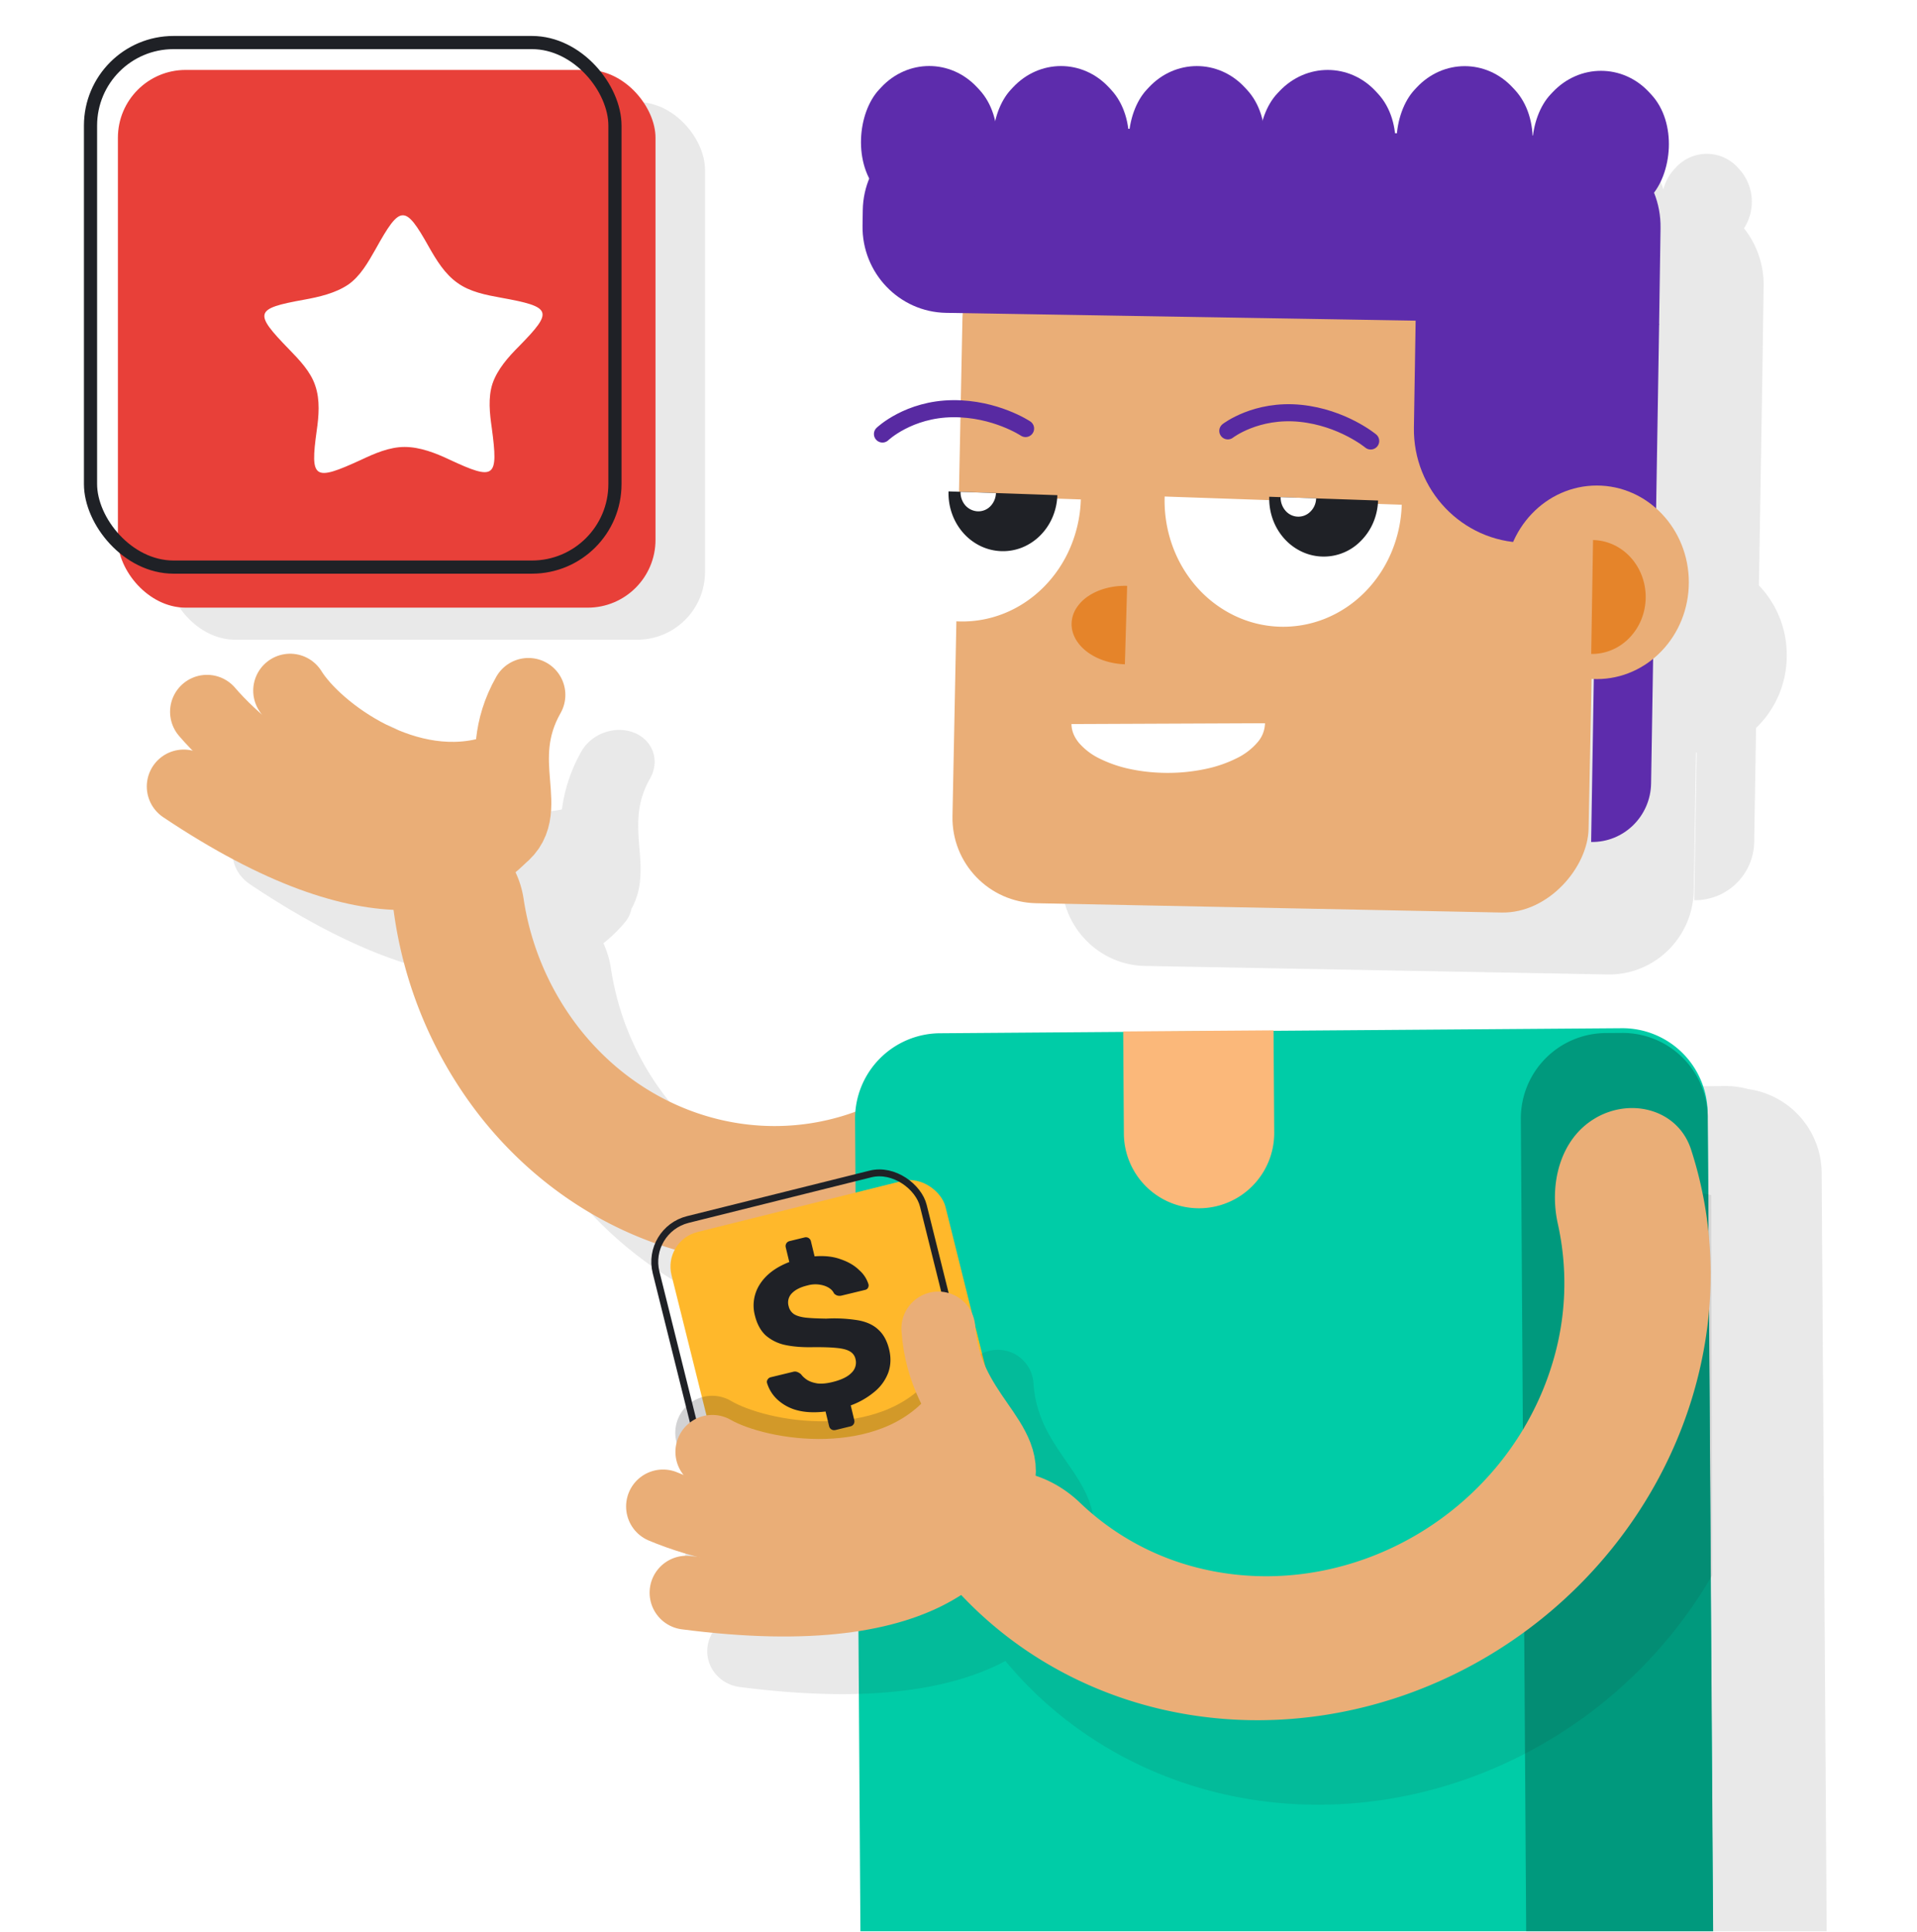
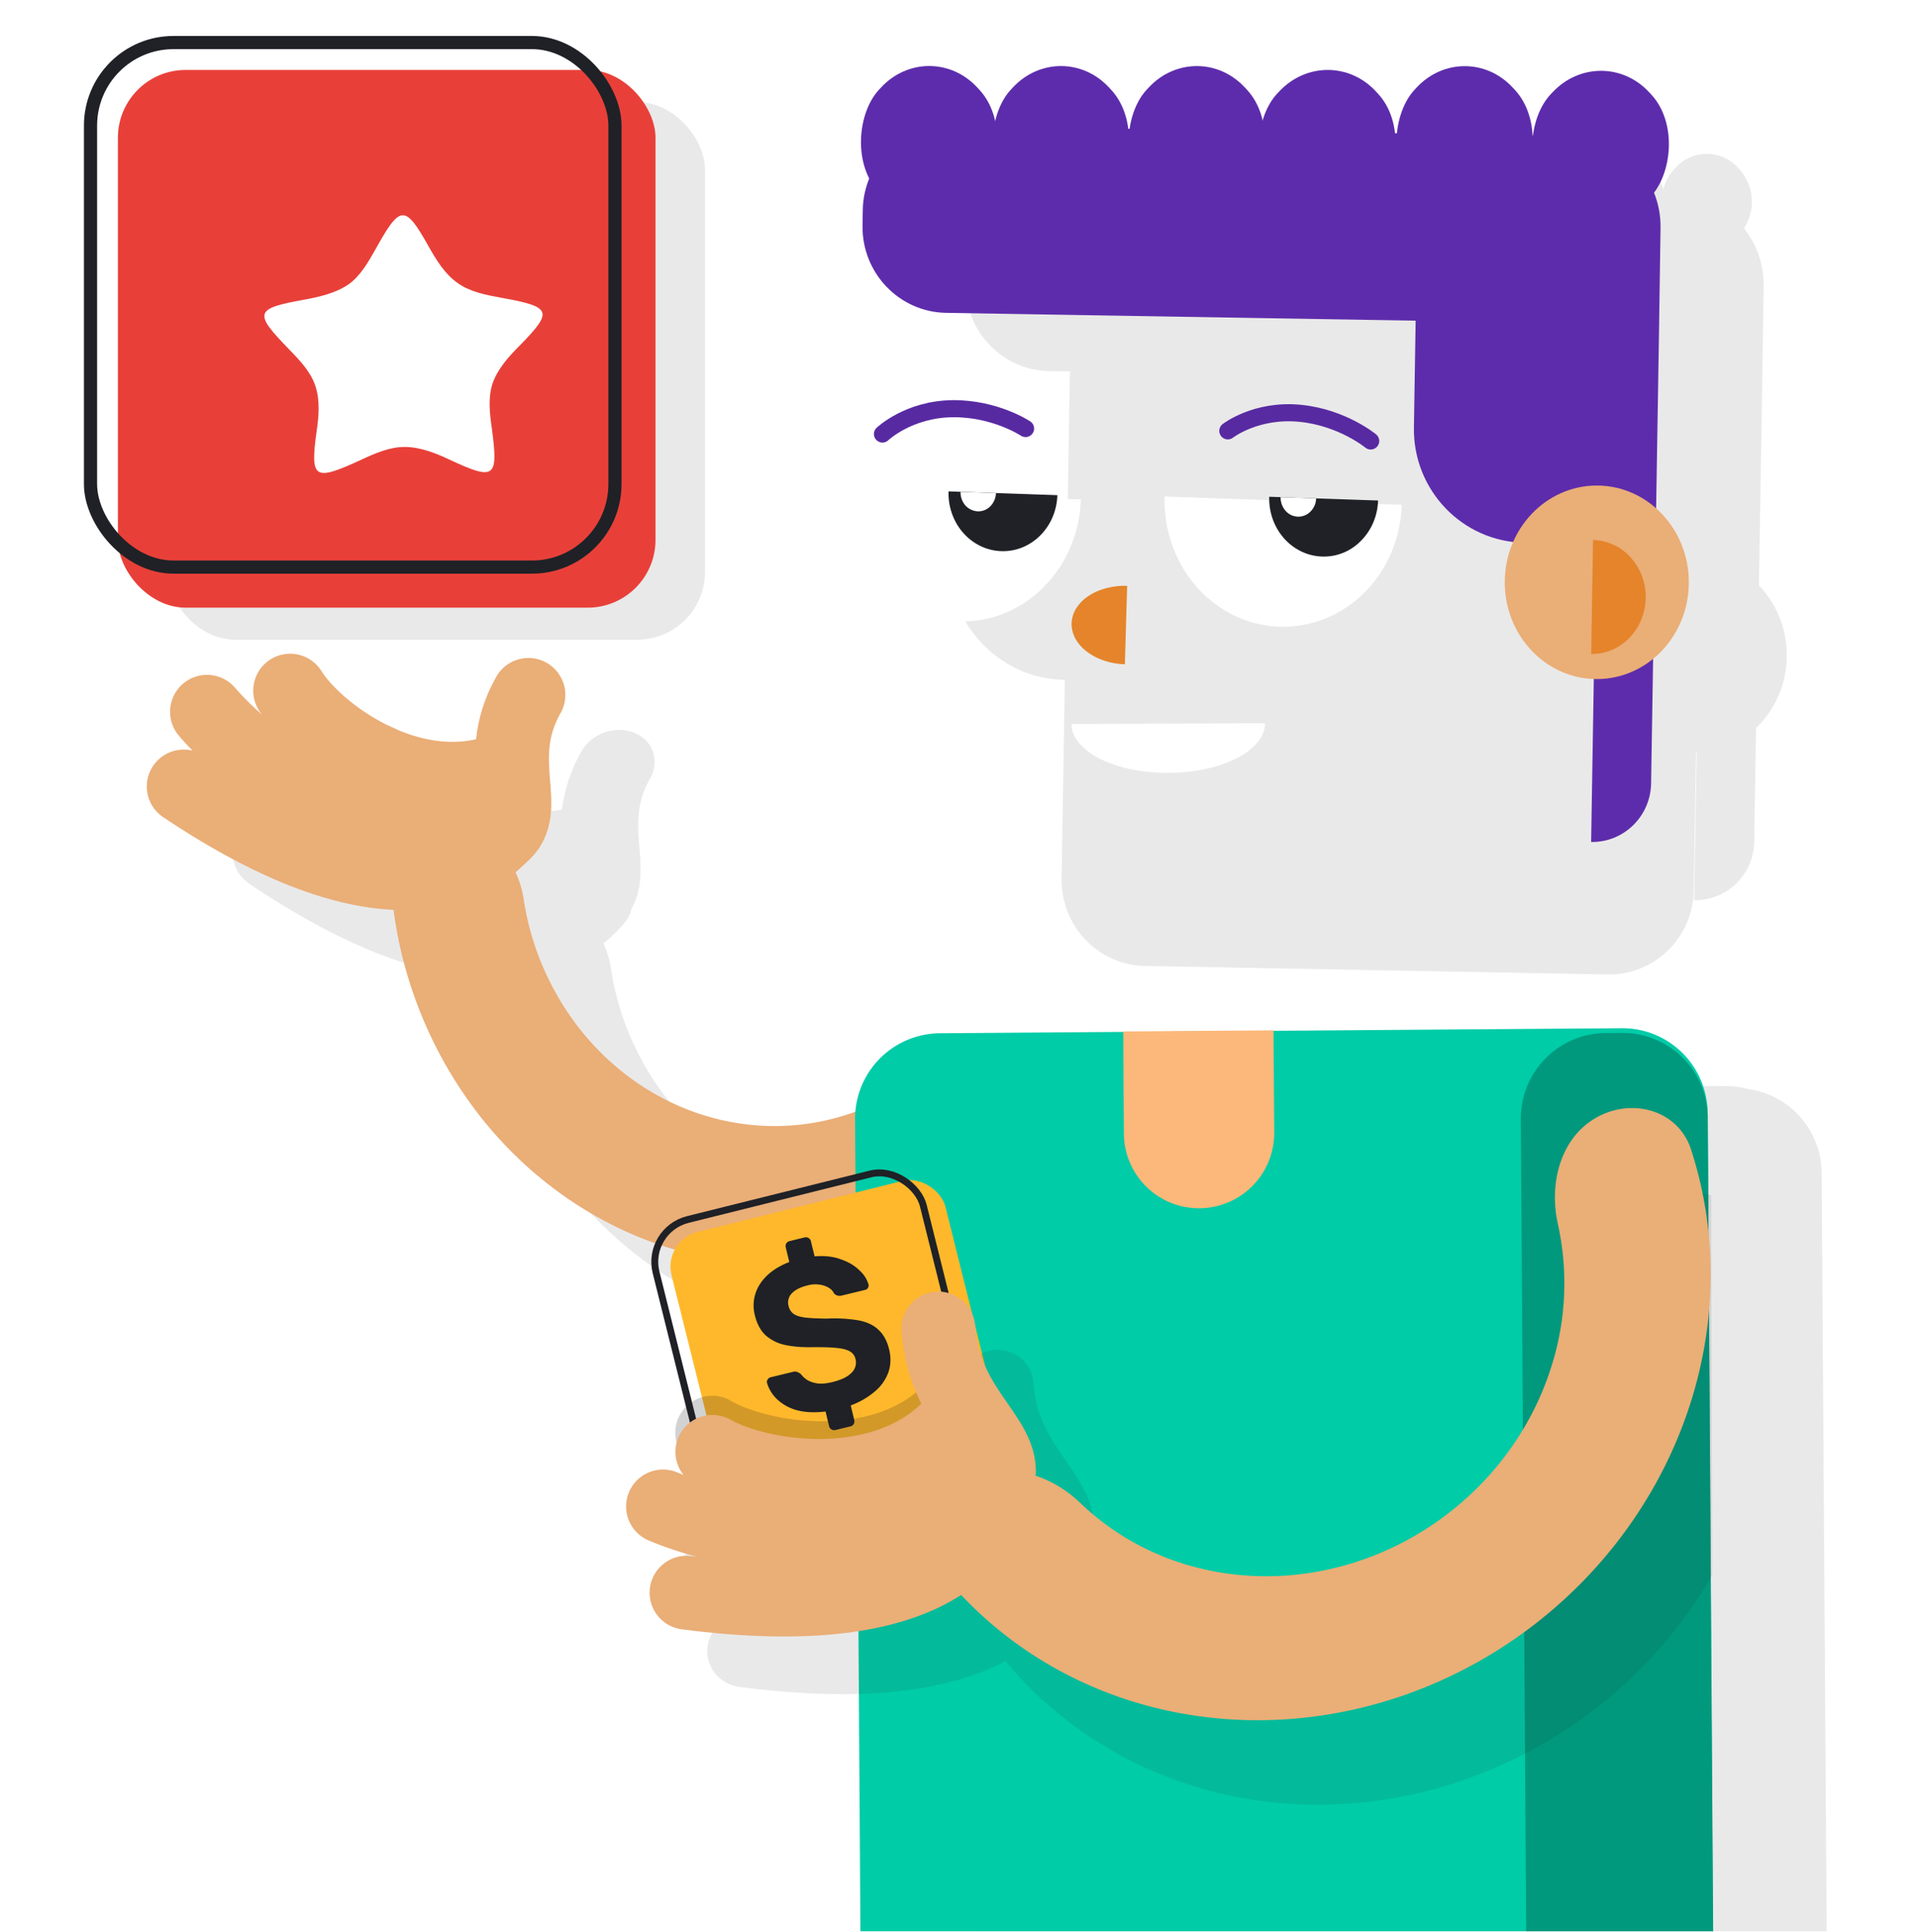
<svg xmlns="http://www.w3.org/2000/svg" fill="none" viewBox="0 0 658 663">
  <g clip-path="url(#clip0_4140_49614)">
    <rect width="184.53" height="184.53" x="57.47" y="35" fill="#1F2126" opacity=".1" rx="23.27" />
    <rect width="184.53" height="184.53" x="40.47" y="24" fill="#E84039" rx="23.27" />
    <g filter="url(#filter0_d_4140_49614)">
      <path fill="#fff" d="M132.58 75.65c2.55 4.47 5.45 9.29 9.82 12.34 4.24 3.06 9.7 4.12 14.9 5.06 17.58 3.17 18.06 4.58 6.19 16.68-3.64 3.64-7.4 7.87-9.09 12.8-1.57 4.82-.97 10.23-.24 15.28 2.3 17.15 1.1 18.1-14.54 10.8-4.73-2.23-10.06-4.34-15.4-4.34-5.2 0-10.3 2.23-15.02 4.46-16.12 7.4-17.45 6.58-15.15-9.99.73-5.05 1.21-10.57-.49-15.5-1.57-4.82-5.45-8.82-8.97-12.46C72.35 98.2 72.71 96.8 89.7 93.74c5.2-.94 10.78-2.23 15.14-5.16 4.24-2.94 6.9-7.76 9.45-12.22 8.48-15.28 10.06-15.4 18.3-.7Z" />
    </g>
    <rect width="180.01" height="180.01" x="31.07" y="14.6" stroke="#1F2126" stroke-width="4.52" rx="28.5" />
    <path fill="#1F2126" fill-rule="evenodd" d="M338.33 56.66a14.36 14.36 0 0 1 21.19.05l.48.52a16 16 0 0 1 3.41 5.67c.74-2.07 1.9-4 3.46-5.66l.46-.49a14.36 14.36 0 0 1 21.19.06l.48.51a16.05 16.05 0 0 1 3.64 6.39h.43a16.07 16.07 0 0 1 3.7-6.37l.46-.5a14.36 14.36 0 0 1 21.18.06l.49.52a16.01 16.01 0 0 1 3.43 5.73c.74-2.09 1.9-4.04 3.48-5.72l.46-.49a14.36 14.36 0 0 1 21.19.06l.48.52a16.11 16.11 0 0 1 3.86 7.16c.66-2.62 1.97-5.1 3.9-7.15l.47-.49a14.36 14.36 0 0 1 21.18.06l.49.51a16.14 16.14 0 0 1 3.95 7.58h.18c.63-2.77 1.97-5.4 4.01-7.56l.47-.5a14.36 14.36 0 0 1 21.18.07l.48.51a16.1 16.1 0 0 1 3.86 7.17c.67-2.62 1.97-5.1 3.91-7.15l.47-.5a14.36 14.36 0 0 1 21.18.06l.48.52a16 16 0 0 1 3.44 5.73c.73-2.09 1.9-4.05 3.47-5.72l.47-.49a14.36 14.36 0 0 1 21.18.06l.48.52a16.1 16.1 0 0 1 3.86 7.16c.67-2.62 1.97-5.1 3.91-7.15l.47-.5a14.36 14.36 0 0 1 21.18.07l.48.51a16.69 16.69 0 0 1 1.66 20.34 31.1 31.1 0 0 1 6.75 19.88l-.48 32.97-1.14 69.71a34.38 34.38 0 0 1 9.54 24.55 34.22 34.22 0 0 1-10.52 24.36l-.64 39.02a20.32 20.32 0 0 1-20.58 20.1l.83-50.68h-.22l-.77 47.25c-.27 16.26-13.52 29.2-29.6 28.9l-158.76-2.92c-16.08-.3-28.9-13.72-28.63-29.98l1.11-68.22a38.73 38.73 0 0 1-16.6-3.85 40.86 40.86 0 0 1-12.92-9.84 43.78 43.78 0 0 1-8.4-14.34 45.76 45.76 0 0 1-2.58-16.67l35.97 1.24v-1.19l5.26.19.96-59.15c.01-.74.05-1.47.12-2.2l-7.17-.11c-16.08-.27-28.92-13.67-28.68-29.93l.08-5.3a29.53 29.53 0 0 1 4.32-15 16.7 16.7 0 0 1 2.01-19.98l.46-.5Zm261.74 317.08a29.3 29.3 0 0 0-8.03-1.05l-234.05 1.74a29.32 29.32 0 0 0-29.1 29.5l1.6 243a29.26 29.26 0 0 0 29.48 29.08l202.92-1.5.05 6.57 64.17-.48-1.83-278.06a29.26 29.26 0 0 0-25.21-28.8Z" clip-rule="evenodd" opacity=".1" />
    <path fill="#1F2126" fill-rule="evenodd" d="M122.9 250.19a12.76 12.76 0 0 1 17.46 4.24c2.87 4.63 10.97 12.63 22.11 18.24 9.82 4.95 20.42 7.28 30.41 5.1a53.8 53.8 0 0 1 6.74-19.98c3.47-6.09 11.54-8.93 18.03-6.35 6.49 2.59 8.94 9.62 5.48 15.71-4.68 8.24-4.35 15.37-3.68 23.59l.07.77c.3 3.6.72 8.58-.2 13.24a23.73 23.73 0 0 1-2.57 7.11c-.34 1.7-1.1 3.3-2.3 4.72a50.95 50.95 0 0 1-7.33 7.12 32.91 32.91 0 0 1 2.6 8.72 95.34 95.34 0 0 0 19.1 44.45c14.64 18.7 35.58 30.59 58.22 33.07a80.6 80.6 0 0 0 42.15-6.72c12.01-5.44 27.3-4.2 35.58 6.37 7.65 9.76 6.57 23.85-3.8 30.18a122.97 122.97 0 0 1-77.72 17.4c-34.47-3.78-66.37-21.9-88.67-50.37a145.34 145.34 0 0 1-29.56-71.17c-20.96-1.22-46.93-10.57-79.15-32.13-6.12-4.1-7.85-11.71-3.88-17.01 3.62-4.82 10.72-6.07 16.58-3.17-2.9-2.78-5.4-5.43-7.44-7.81-4.68-5.49-4.04-13.18 1.43-17.19 5.48-4 13.71-2.8 18.4 2.68a95.71 95.71 0 0 0 10.24 10.08 47.05 47.05 0 0 1-2.39-3.49 12.6 12.6 0 0 1 4.09-17.4Z" clip-rule="evenodd" opacity=".1" />
    <path fill="#EAAE77" d="M253.25 433.17c27.31 3 54.47-3.2 77.72-17.4 10.37-6.33 11.45-20.42 3.8-30.18-8.28-10.57-23.56-11.81-35.58-6.37a80.6 80.6 0 0 1-42.15 6.72c-22.64-2.48-43.58-14.38-58.23-33.07a95.34 95.34 0 0 1-19.09-44.45c-1.85-12.2-10.66-23.25-22.9-24.6-12.4-1.35-23.5 7.69-22.58 20.13a145.6 145.6 0 0 0 30.34 78.85c22.3 28.47 54.2 46.6 88.67 50.37Z" />
    <path stroke="#EAAE77" stroke-linecap="round" stroke-miterlimit="6.07" stroke-width="25.35" d="M170.33 264.89c-30.36 9.96-62.04-13.8-70.74-27.88m70.99 50.63c13.77-8.38-2.47-25.83 10.8-49.17" />
    <path stroke="#EAAE77" stroke-linecap="round" stroke-miterlimit="6.07" stroke-width="25.35" d="M172.89 265.64c-34.08 37.38-85.6-2.36-101.84-21.38" />
    <path stroke="#EAAE77" stroke-linecap="round" stroke-miterlimit="6.07" stroke-width="25.35" d="M173.76 284.7c-12.38 14.7-43.64 30.08-110.7-14.8" />
    <path fill="#00CCA7" d="M586.13 381.92a29.26 29.26 0 0 0-29.48-29.07l-234.05 1.73a29.32 29.32 0 0 0-29.1 29.51l1.89 286.69L588 668.6l-1.88-286.7Z" />
    <path fill="#FBB87A" d="m437.14 353.58-51.61.38.23 35.07a25.78 25.78 0 0 0 25.98 25.61 25.83 25.83 0 0 0 25.63-26l-.23-35.06Z" />
    <path fill="#00997D" d="M586.2 383.54a29.26 29.26 0 0 0-29.49-29.07l-5.59.04a29.32 29.32 0 0 0-29.1 29.5l1.89 287.13 64.17-.47-1.89-287.13Z" />
    <g filter="url(#filter1_d_4140_49614)">
      <rect width="96.92" height="96.92" x="213.52" y="421.73" fill="#FFB82B" rx="12.22" transform="rotate(-14 213.52 421.73)" />
      <path fill="#1F2126" d="M272.79 486.7c-.53.13-1 .07-1.42-.18a1.8 1.8 0 0 1-.82-1.18l-1.2-4.97c-3.76.45-7.03.3-9.8-.44a15.83 15.83 0 0 1-6.77-3.7 12.83 12.83 0 0 1-3.53-5.7 1.4 1.4 0 0 1 .2-1.12c.25-.42.6-.68 1.02-.79l7.71-1.87a2.21 2.21 0 0 1 1.55.09c.4.16.78.4 1.16.7.54.74 1.26 1.4 2.16 2 .96.58 2.15.98 3.57 1.2 1.42.16 3.08 0 5-.46 3.13-.76 5.33-1.82 6.63-3.2a4.79 4.79 0 0 0 1.38-4.7 3.97 3.97 0 0 0-2.03-2.7c-1-.57-2.5-.95-4.47-1.13-1.93-.2-4.5-.28-7.7-.27-3.79.1-7.07-.14-9.86-.73a14.87 14.87 0 0 1-6.85-3.38c-1.73-1.66-2.94-3.94-3.64-6.82a13.4 13.4 0 0 1 1.7-10.63c2.1-3.3 5.47-5.86 10.12-7.65l-1.2-4.97a1.8 1.8 0 0 1 .18-1.42c.25-.41.65-.69 1.18-.81l5.11-1.25a1.77 1.77 0 0 1 2.17 1.39l1.24 5.11c3.44-.27 6.45.06 9.02 1.02 2.6.89 4.71 2.13 6.32 3.73a10.55 10.55 0 0 1 3.17 4.87c.09.39.03.78-.17 1.19a1.5 1.5 0 0 1-.98.7l-8.14 1.97c-.43.1-.87.1-1.3 0a2.6 2.6 0 0 1-1.25-.76c-.54-1.19-1.65-2.06-3.3-2.63a9.95 9.95 0 0 0-5.83-.1c-2.36.56-4.13 1.45-5.3 2.65a4.47 4.47 0 0 0-1.14 4.47 4.44 4.44 0 0 0 1.8 2.7c.9.59 2.25 1 4.04 1.22 1.77.19 4.14.3 7.1.34a50.7 50.7 0 0 1 11.05.6c2.94.56 5.24 1.66 6.9 3.29 1.7 1.56 2.9 3.8 3.6 6.67.68 2.79.59 5.43-.28 7.93a15.53 15.53 0 0 1-4.67 6.55 27.06 27.06 0 0 1-8.23 4.74l1.2 4.98c.13.52.07 1-.18 1.41-.26.42-.63.69-1.1.8l-5.12 1.25Z" />
      <rect width="94.55" height="94.55" x="207.55" y="418.1" stroke="#1F2126" stroke-width="2.37" rx="14.97" transform="rotate(-14 207.55 418.1)" />
    </g>
    <path fill="#1F2126" fill-rule="evenodd" d="M253.45 511.96a12.76 12.76 0 0 1 17.37-4.66c5.87 3.34 18.56 6.96 32.54 6.54 12.65-.39 24.41-4 32.72-12.03a65.11 65.11 0 0 1-6.65-24.67 13.15 13.15 0 0 1 11.8-13.85 12.21 12.21 0 0 1 13.5 11.37c.76 11.31 5.63 18.71 11.06 26.54l.28.4.2.31c2.42 3.47 5.6 8.05 7.45 12.89a26.54 26.54 0 0 1 1.8 10.93c0 .44-.02.9-.07 1.35a54.64 54.64 0 0 1-1.41 7.7 39.68 39.68 0 0 1 17.44 9.9 90.03 90.03 0 0 0 41.29 22.54c24.5 5.96 50.99 1.94 73.63-11.17 22.64-13.11 39.58-34.24 47.1-58.75a93.98 93.98 0 0 0 2.03-48.23c-3.1-13.75.77-29.36 12.94-36.41a24.46 24.46 0 0 1 18.88-2.53l.33 130.49a158.68 158.68 0 0 1-57.76 57.63c-34.4 19.93-74.65 26.03-111.88 16.98-28.75-7-53.88-22.6-72.24-44.4-.24-.28-.46-.56-.67-.84-19.31 10.25-48.38 14.48-91.27 8.92-7.05-.92-11.97-7.19-10.98-14 .99-6.82 7.5-11.6 14.56-10.7 1.42.2 2.82.37 4.2.53a137.83 137.83 0 0 1-19.2-6.32 12.34 12.34 0 0 1-6.66-16.43c2.84-6.32 10.42-9.21 16.94-6.46.66.28 1.35.56 2.08.84a12.55 12.55 0 0 1-1.35-14.41Z" clip-rule="evenodd" opacity=".1" />
    <path fill="#EAAE77" d="M547.68 383.66c12.33-7.14 28.3-2.83 32.74 10.75 8.85 27.13 9.07 56.96.3 85.57-11.43 37.24-37.18 69.35-71.59 89.28-34.4 19.92-74.65 26.02-111.88 16.97-28.75-7-53.88-22.59-72.24-44.4-9.06-10.76-4.6-26.56 7.56-33.6 12.33-7.14 27.87-2.42 38.12 7.45a90.03 90.03 0 0 0 41.29 22.54c24.5 5.96 50.99 1.94 73.63-11.17 22.64-13.11 39.59-34.24 47.1-58.75a93.95 93.95 0 0 0 2.03-48.23c-3.1-13.75.77-29.36 12.94-36.4Z" />
    <path stroke="#1F2126" stroke-linecap="round" stroke-miterlimit="6.07" stroke-width="25.35" d="M327.96 482.36c-23.3 26.12-67.13 18.9-83.5 9.3" opacity=".2" />
    <path stroke="#EAAE77" stroke-linecap="round" stroke-miterlimit="6.07" stroke-width="25.35" d="M327.88 487.8c-22.93 26.43-66.87 19.82-83.37 10.44m97.04 12.13c7.26-15.27-17.46-24.54-19.47-54.47" />
    <path stroke="#EAAE77" stroke-linecap="round" stroke-miterlimit="6.07" stroke-width="25.35" d="M330.6 487.26c-8.17 54.38-77.36 40.55-103.02 29.71" />
    <path stroke="#EAAE77" stroke-linecap="round" stroke-miterlimit="6.07" stroke-width="25.35" d="M342.63 505.84c-2.3 20.88-20.96 51.89-106.98 40.72" />
-     <rect width="218.33" height="229.51" fill="#EAAE77" rx="29.29" transform="matrix(-1 -.02 -.02 1 549.27 84.23)" />
    <path fill="#5D2CAC" d="M296.14 72.14c.24-16.26 13.47-29.23 29.55-28.96l214.13 3.57c16.9.28 30.4 14.37 30.15 31.47l-.49 33.22-244.74-4.08c-16.07-.27-28.92-13.67-28.68-29.93l.08-5.3Z" />
    <path fill="#5D2CAC" d="m568.25 187.07-45.15-.83c-21.21-.4-38.13-18.1-37.78-39.56l.6-37.03 83.57 1.54-1.24 75.88Zm-22.1 101.87c11.18.2 20.4-8.8 20.58-20.11l.9-55.4-20.24-.38-1.24 75.89Z" />
    <path fill="#fff" d="M367.78 248.47c.01 2.22.88 4.42 2.56 6.46a22.14 22.14 0 0 0 7.22 5.45 43.87 43.87 0 0 0 10.78 3.62c4.04.83 8.36 1.25 12.72 1.23a62 62 0 0 0 12.7-1.34 43.85 43.85 0 0 0 10.76-3.7 22.13 22.13 0 0 0 7.18-5.52 10.24 10.24 0 0 0 2.5-6.48l-33.2.14-33.22.14Zm-78.18-79.89a45.5 45.5 0 0 0 2.6 16.66 43.8 43.8 0 0 0 8.38 14.35 40.88 40.88 0 0 0 12.92 9.83 38.53 38.53 0 0 0 31.15 1.08c5-2 9.58-5.04 13.48-8.92a43.33 43.33 0 0 0 9.26-13.74 45.57 45.57 0 0 0 3.6-16.45l-40.7-1.4-40.69-1.41Zm110.16 1.81c-.18 5.68.7 11.35 2.59 16.67a43.8 43.8 0 0 0 8.39 14.34 40.88 40.88 0 0 0 12.91 9.83 38.53 38.53 0 0 0 31.15 1.08c5-2 9.59-5.03 13.49-8.92a43.33 43.33 0 0 0 9.25-13.73 45.6 45.6 0 0 0 3.6-16.45l-40.69-1.41-40.7-1.41Z" />
    <path fill="#1F2126" d="M325.58 168.63c-.08 2.61.32 5.21 1.19 7.65a20.1 20.1 0 0 0 3.85 6.59 18.84 18.84 0 0 0 5.93 4.51 17.76 17.76 0 0 0 14.3.5 18.7 18.7 0 0 0 6.18-4.1 19.9 19.9 0 0 0 4.25-6.3 20.9 20.9 0 0 0 1.65-7.55l-18.68-.65-18.67-.65Zm110.08 1.84a21 21 0 0 0 1.19 7.65 20.1 20.1 0 0 0 3.85 6.58 18.87 18.87 0 0 0 5.93 4.52 17.76 17.76 0 0 0 20.48-3.6 19.88 19.88 0 0 0 4.25-6.3 20.93 20.93 0 0 0 1.65-7.56l-18.68-.64-18.67-.65Z" />
    <path fill="#fff" d="M329.7 168.8a6.85 6.85 0 0 0 1.64 4.63 6.09 6.09 0 0 0 4.24 2.04 5.75 5.75 0 0 0 4.36-1.74 6.83 6.83 0 0 0 1.92-4.51l-6.08-.22-6.09-.2Zm109.87 1.8a6.84 6.84 0 0 0 1.65 4.64 5.8 5.8 0 0 0 8.6.3 6.5 6.5 0 0 0 1.93-4.51l-6.1-.22-6.08-.2Z" />
    <path fill="#E5842A" d="M386.89 201.05a25.1 25.1 0 0 0-7.18.8c-2.28.6-4.37 1.52-6.14 2.71a14.07 14.07 0 0 0-4.18 4.23 10.25 10.25 0 0 0-1.57 5.1c-.05 1.77.38 3.54 1.27 5.2.9 1.66 2.23 3.19 3.93 4.5 1.7 1.3 3.72 2.36 5.97 3.11a25.2 25.2 0 0 0 7.12 1.26l.39-13.46.39-13.45Z" />
    <path stroke="#582AA2" stroke-linecap="round" stroke-width="5.86" d="M302.9 148.94s8.95-8.57 24.21-8.69c14.54-.11 24.91 6.81 24.91 6.81m69.42.8s9.72-7.56 24.92-6.02c14.47 1.47 24.12 9.49 24.12 9.49" />
    <ellipse cx="31.59" cy="33.21" fill="#EAAE77" rx="31.59" ry="33.21" transform="rotate(-180 289.84 116.52)" />
    <path fill="#E5842A" d="M546.8 185.33c2.42.04 4.8.6 7.01 1.61a18.4 18.4 0 0 1 5.9 4.35c1.67 1.84 3 4.02 3.88 6.41a20.64 20.64 0 0 1-.24 14.96 19.61 19.61 0 0 1-4.09 6.26 18.3 18.3 0 0 1-6.03 4.13c-2.25.94-4.64 1.4-7.06 1.36l.32-19.54.31-19.54Z" />
    <rect width="49.3" height="49.25" fill="#5D2CAC" rx="24.1" transform="rotate(47 167.9 424.92) skewX(4)" />
    <rect width="49.3" height="49.25" fill="#5D2CAC" rx="24.1" transform="rotate(47 145.3 372.9) skewX(4)" />
    <rect width="49.3" height="49.25" fill="#5D2CAC" rx="24.1" transform="matrix(.68 .73 -.69 .73 549.61 14)" />
    <rect width="49.3" height="49.25" fill="#5D2CAC" rx="24.1" transform="matrix(.68 .73 -.69 .73 455.8 13.7)" />
    <rect width="49.3" height="49.25" fill="#5D2CAC" rx="24.1" transform="rotate(47 191.21 478.55) skewX(4)" />
    <rect width="49.3" height="49.25" fill="#5D2CAC" rx="24.1" transform="rotate(47 237.15 584.29) skewX(4)" />
  </g>
  <defs>
    <filter id="filter0_d_4140_49614" width="110.14" height="97.54" x="76.09" y="64.77" color-interpolation-filters="sRGB" filterUnits="userSpaceOnUse">
      <feFlood flood-opacity="0" result="BackgroundImageFix" />
      <feColorMatrix in="SourceAlpha" result="hardAlpha" values="0 0 0 0 0 0 0 0 0 0 0 0 0 0 0 0 0 0 127 0" />
      <feOffset dx="14.65" dy="9.11" />
      <feComposite in2="hardAlpha" operator="out" />
      <feColorMatrix values="0 0 0 0 0.431 0 0 0 0 0.482 0 0 0 0 0.553 0 0 0 0.3 0" />
      <feBlend in2="BackgroundImageFix" mode="multiply" result="effect1_dropShadow_4140_49614" />
      <feBlend in="SourceGraphic" in2="effect1_dropShadow_4140_49614" result="shape" />
    </filter>
    <filter id="filter1_d_4140_49614" width="138.38" height="125.8" x="206.12" y="394.41" color-interpolation-filters="sRGB" filterUnits="userSpaceOnUse">
      <feFlood flood-opacity="0" result="BackgroundImageFix" />
      <feColorMatrix in="SourceAlpha" result="hardAlpha" values="0 0 0 0 0 0 0 0 0 0 0 0 0 0 0 0 0 0 127 0" />
      <feOffset dx="14.02" dy="4.02" />
      <feComposite in2="hardAlpha" operator="out" />
      <feColorMatrix values="0 0 0 0 0.122 0 0 0 0 0.129 0 0 0 0 0.149 0 0 0 0.1 0" />
      <feBlend in2="BackgroundImageFix" result="effect1_dropShadow_4140_49614" />
      <feBlend in="SourceGraphic" in2="effect1_dropShadow_4140_49614" result="shape" />
    </filter>
    <clipPath id="clip0_4140_49614">
      <path fill="#fff" d="M0 .75h658v662H0z" />
    </clipPath>
  </defs>
</svg>